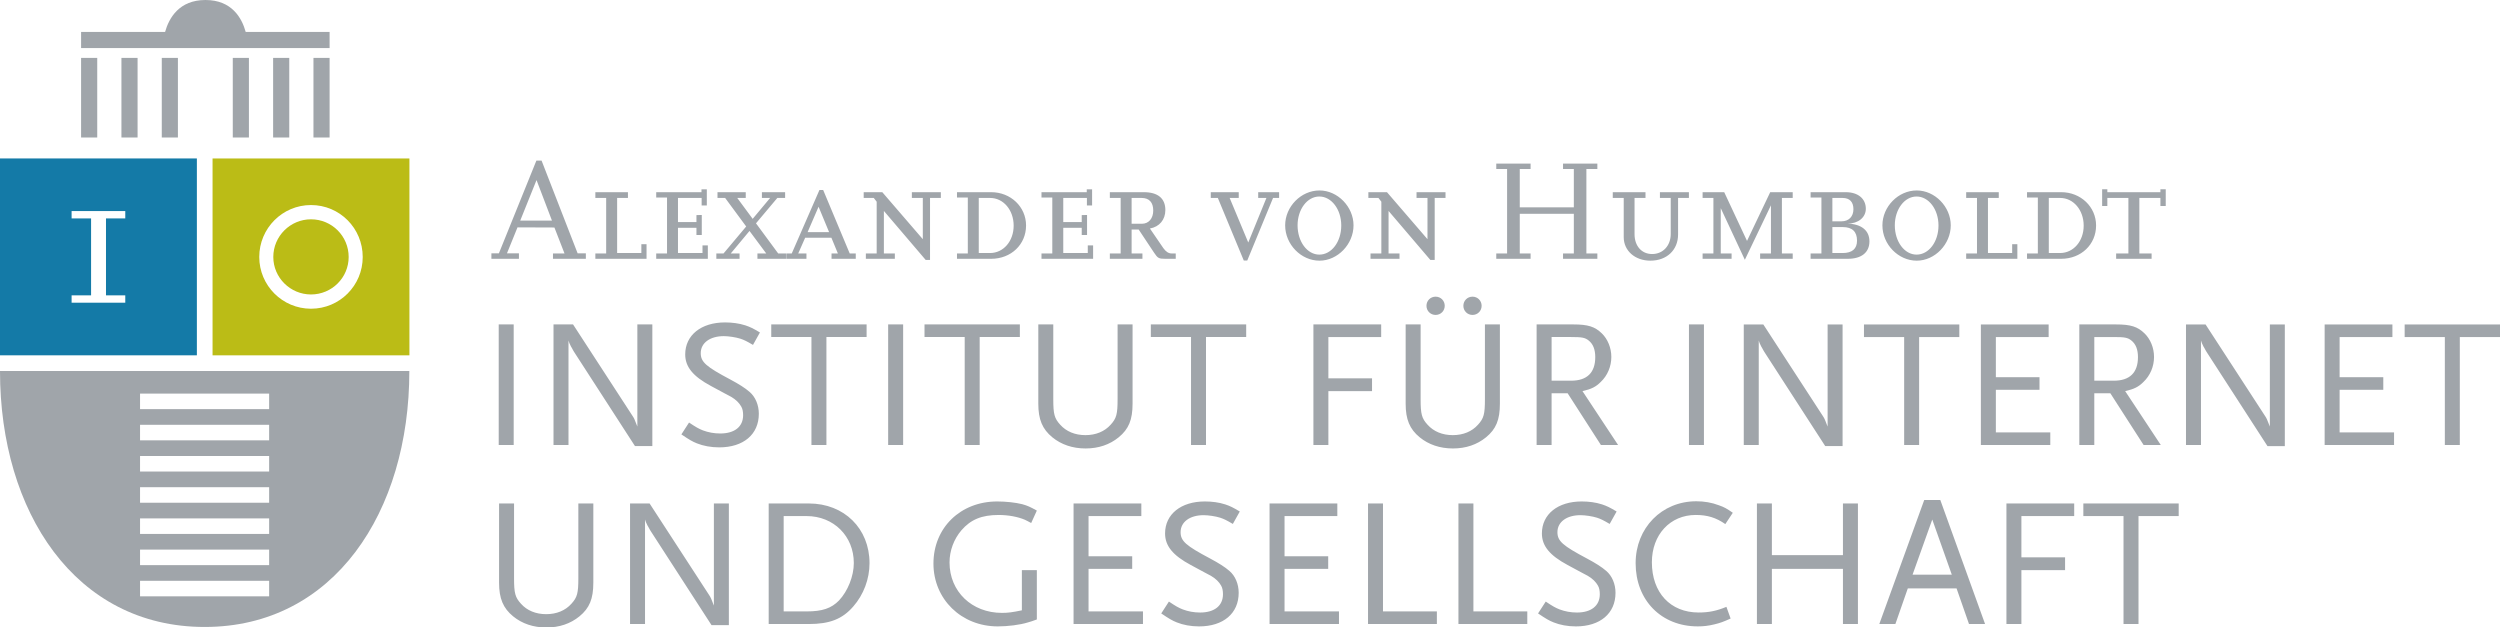
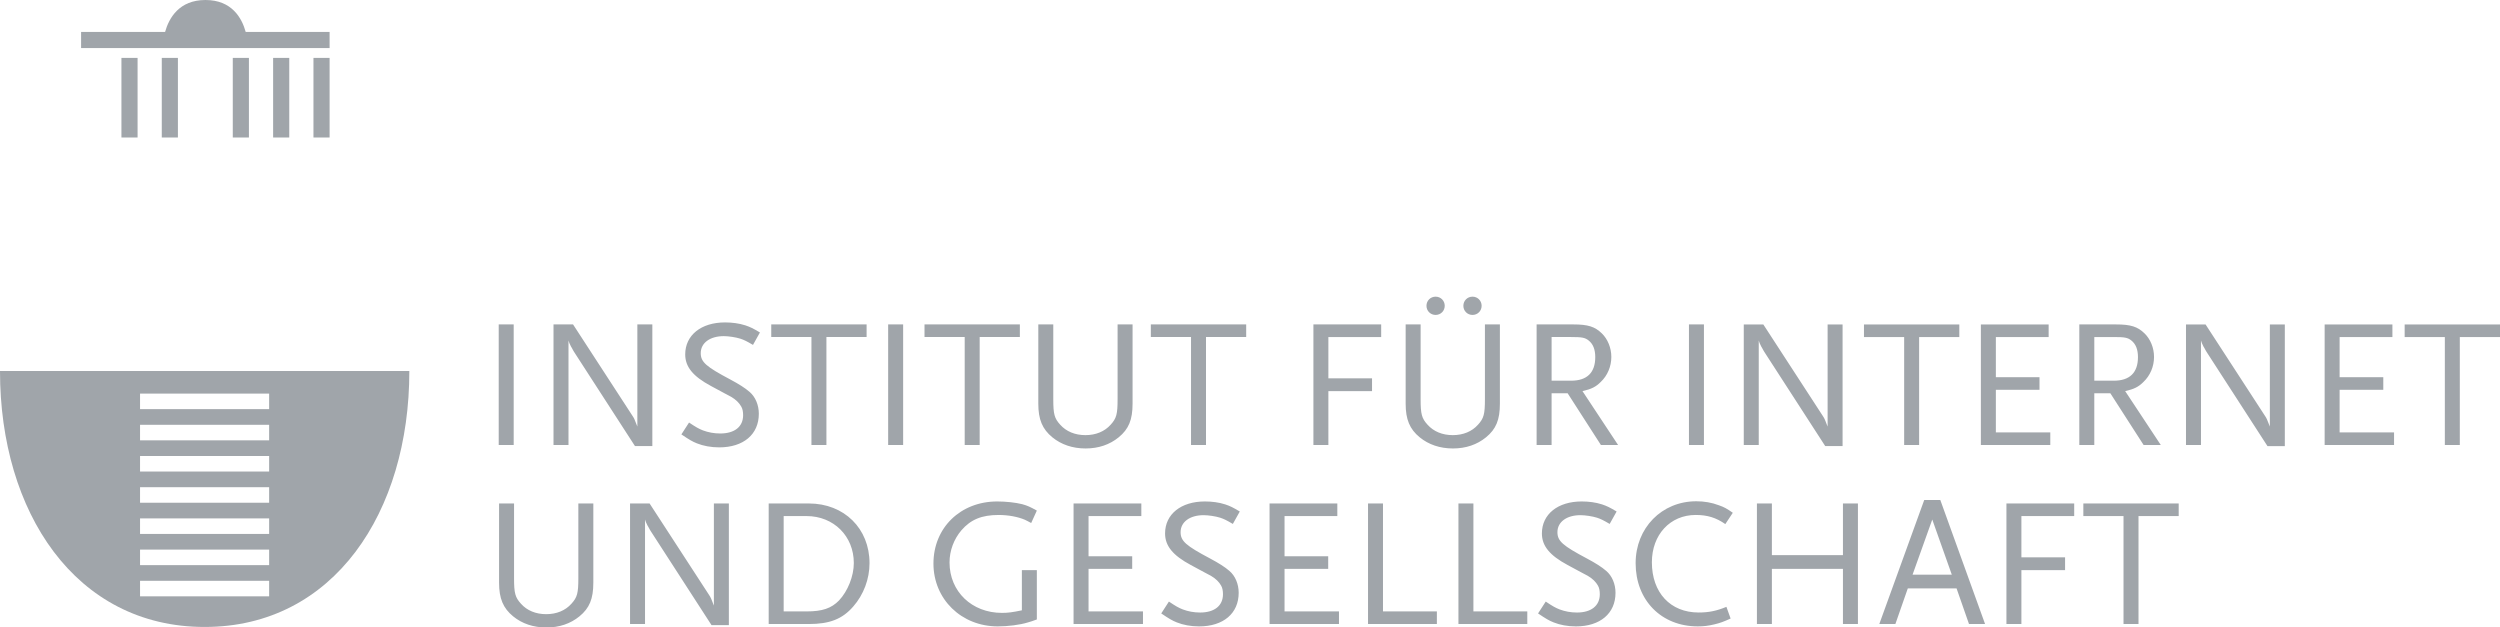
<svg xmlns="http://www.w3.org/2000/svg" xml:space="preserve" enable-background="new 0 0 612 230" viewBox="0 0 330.713 83.008" height="83.008" width="330.713" y="0px" x="0px" id="Ebene_1" version="1.1">
  <defs id="defs33" />
  <g transform="translate(-140,-66)" id="g3">
-     <path style="fill:#a0a5aa" id="path5" d="m 217.499,99.51 -1.087,0 -4.769,-12.265 -0.687,0 -4.959,12.265 -0.992,0 0,0.725 3.643,0 0,-0.725 -1.583,0 1.393,-3.433 4.883,0.019 1.335,3.434 -1.526,0 0,0.706 4.349,0 0,-0.726 0,0 z m -8.679,-4.33 2.155,-5.36 2.041,5.36 -4.196,0 0,0 z m 16.709,3.128 -0.686,0 0,1.164 -3.205,0 0,-7.286 1.431,0 0,-0.763 -4.311,0 0,0.763 1.43,0 0,7.344 -1.43,0 0,0.706 6.771,0 0,-1.928 0,0 z m 8.107,0.153 -0.706,0 0,1.011 -3.243,0 0,-3.338 2.442,0 0,0.954 0.706,0 0,-2.651 -0.706,0.019 0,0.916 -2.442,0 0,-3.185 3.129,0 0,0.992 0.686,0 0,-2.136 -0.706,0 0,0.381 -5.989,0 0,0.706 1.431,0 0,7.401 -1.431,0 0,0.706 6.829,0 0,-1.776 0,0 z m 10.338,1.068 -1.03,0 -2.937,-3.987 2.823,-3.357 1.03,0 0,-0.763 -3.071,0 0,0.763 1.087,0 -2.308,2.766 -2.041,-2.766 1.125,0 0,-0.763 -3.738,0 0,0.763 1.011,0 2.784,3.776 -2.994,3.567 -0.954,0 0,0.706 3.071,0 0,-0.706 -1.163,0 2.479,-2.976 2.213,2.976 -1.164,0 0,0.706 3.777,0 0,-0.705 0,0 z m 9.232,0 -0.801,0 -3.51,-8.393 -0.496,0 -3.662,8.393 -0.725,0 0,0.706 2.67,0 0,-0.706 -1.087,0 0.916,-2.079 3.471,0 0.859,2.079 -0.84,0 0,0.706 3.205,0 0,-0.706 0,0 z m -6.371,-2.823 1.45,-3.357 1.392,3.357 -2.842,0 0,0 z m 16.194,-4.52 1.431,0 0,-0.763 -3.834,0 0,0.763 1.449,0 0,5.455 -5.359,-6.218 -2.461,0 0,0.763 1.335,0 0.382,0.496 0,6.848 -1.431,0 0,0.706 3.834,0 0,-0.706 -1.45,0 0,-5.627 5.532,6.485 0.572,0 0,-8.202 0,0 z m 3.567,8.049 4.521,0 c 2.632,0 4.616,-1.888 4.616,-4.406 0,-2.46 -2.022,-4.406 -4.616,-4.406 l -4.521,0 0,0.706 1.431,0 0,7.401 -1.431,0 0,0.705 0,0 z m 2.88,-0.763 0,-7.286 1.507,0 c 1.755,0 3.109,1.602 3.109,3.662 0,2.06 -1.354,3.624 -3.128,3.624 l -1.488,0 0,0 z m 15.126,-1.011 -0.705,0 0,1.011 -3.243,0 0,-3.338 2.442,0 0,0.954 0.705,0 0,-2.651 -0.705,0.019 0,0.916 -2.442,0 0,-3.185 3.128,0 0,0.992 0.687,0 0,-2.136 -0.706,0 0,0.381 -5.989,0 0,0.706 1.43,0 0,7.401 -1.43,0 0,0.706 6.828,0 0,-1.776 0,0 z m 10.93,1.068 -0.534,0 c -0.42,0 -0.763,-0.229 -1.106,-0.706 l -1.774,-2.594 c 1.259,-0.229 2.041,-1.164 2.041,-2.441 0,-1.545 -0.992,-2.365 -2.842,-2.365 l -4.502,0 0,0.763 1.431,0 0,7.344 -1.431,0 0,0.706 4.311,0 0,-0.706 -1.431,0 0,-3.167 0.935,0 2.041,3.071 c 0.477,0.725 0.629,0.801 1.469,0.801 l 1.392,0 0,-0.706 0,0 z m -5.837,-7.343 1.335,0 c 0.992,0 1.526,0.591 1.526,1.659 0,1.049 -0.591,1.755 -1.506,1.755 l -1.355,0 0,-3.414 0,0 z m 18.711,0 0.801,0 0,-0.763 -2.766,0 0,0.763 1.088,0 -2.403,5.894 -2.46,-5.894 1.201,0 0,-0.763 -3.7,0 0,0.763 0.935,0 3.433,8.278 0.458,0 3.413,-8.278 0,0 z m 6.143,8.297 c 2.402,0 4.502,-2.175 4.502,-4.673 0,-2.46 -2.1,-4.616 -4.502,-4.616 -2.441,0 -4.541,2.137 -4.541,4.616 0,2.518 2.099,4.673 4.541,4.673 l 0,0 z m -0.02,-8.488 c 1.602,0 2.9,1.698 2.9,3.834 0,2.155 -1.279,3.853 -2.9,3.853 -1.602,0 -2.879,-1.717 -2.879,-3.872 0,-2.118 1.278,-3.815 2.879,-3.815 l 0,0 z m 15.26,0.191 1.432,0 0,-0.763 -3.834,0 0,0.763 1.449,0 0,5.455 -5.359,-6.218 -2.461,0 0,0.763 1.334,0 0.383,0.496 0,6.848 -1.432,0 0,0.706 3.834,0 0,-0.706 -1.449,0 0,-5.627 5.531,6.485 0.572,0 0,-8.202 0,0 z m 21.518,7.343 -1.451,0 0,-11.177 1.451,0 0,-0.706 -4.541,0 0,0.706 1.43,0 0,5.074 -7.152,0 0,-5.074 1.432,0 0,-0.706 -4.541,0 0,0.706 1.432,0 0,11.178 -1.432,0 0,0.706 4.541,0 0,-0.706 -1.432,0 0,-5.246 7.152,0 0,5.246 -1.43,0 0,0.706 4.541,0 0,-0.707 0,0 z m 12.111,-8.107 -3.834,0 0,0.763 1.43,0 0,4.769 c 0,1.545 -1.029,2.651 -2.459,2.651 -1.395,0 -2.328,-1.068 -2.328,-2.632 l 0,-4.788 1.449,0 0,-0.763 -4.33,0 0,0.763 1.449,0 0,5.188 c 0,1.793 1.488,3.109 3.529,3.109 2.174,0 3.662,-1.412 3.662,-3.472 l 0,-4.826 1.432,0 0,-0.762 0,0 z m 13.732,8.107 -1.43,0 0,-7.344 1.43,0 0,-0.763 -2.975,0 -3.07,6.447 -3.016,-6.447 -2.859,0 0,0.763 1.43,0 0,7.344 -1.43,0 0,0.706 3.834,0 0,-0.706 -1.432,0 0,-5.99 3.186,6.829 3.453,-7.21 0,6.371 -1.432,0 0,0.706 4.311,0 0,-0.706 0,0 z m 7.288,0.706 c 1.813,0 2.861,-0.839 2.861,-2.308 0,-1.431 -1.049,-2.289 -2.881,-2.346 1.393,0 2.404,-0.82 2.404,-1.964 0,-1.335 -1.031,-2.194 -2.652,-2.194 l -4.654,0 0,0.706 1.432,0 0,7.401 -1.432,0 0,0.706 4.922,0 0,-0.001 z m -2.042,-4.196 1.373,0 c 1.26,0 1.889,0.61 1.889,1.793 0,1.087 -0.648,1.64 -1.908,1.64 l -1.354,0 0,-3.433 0,0 z m 0,-3.853 1.354,0 c 0.936,0 1.432,0.534 1.432,1.488 0,0.973 -0.611,1.602 -1.564,1.602 l -1.221,0 0,-3.09 -10e-4,0 z m 11.159,8.297 c 2.404,0 4.502,-2.175 4.502,-4.673 0,-2.46 -2.098,-4.616 -4.502,-4.616 -2.441,0 -4.539,2.137 -4.539,4.616 0,2.518 2.097,4.673 4.539,4.673 l 0,0 z m -0.02,-8.488 c 1.604,0 2.9,1.698 2.9,3.834 0,2.155 -1.279,3.853 -2.9,3.853 -1.602,0 -2.879,-1.717 -2.879,-3.872 0,-2.118 1.278,-3.815 2.879,-3.815 l 0,0 z m 13.334,6.313 -0.688,0 0,1.164 -3.203,0 0,-7.286 1.43,0 0,-0.763 -4.311,0 0,0.763 1.43,0 0,7.344 -1.43,0 0,0.706 6.771,0 0,-1.928 0.001,0 z m 1.277,1.927 4.521,0 c 2.631,0 4.615,-1.888 4.615,-4.406 0,-2.46 -2.021,-4.406 -4.615,-4.406 l -4.521,0 0,0.706 1.432,0 0,7.401 -1.432,0 0,0.705 0,0 z m 2.881,-0.763 0,-7.286 1.506,0 c 1.756,0 3.109,1.602 3.109,3.662 0,2.06 -1.354,3.624 -3.127,3.624 l -1.488,0 0,0 z m 13.6,0.057 -1.621,0 0,-7.344 2.785,0 0,1.068 0.705,0 0,-2.212 -0.705,0 0,0.381 -7.02,0 0,-0.381 -0.688,0 0,2.212 0.688,0 0,-1.068 2.785,0 0,7.344 -1.621,0 0,0.706 4.691,0 0,-0.706 0.001,0 z" />
    <path style="fill:#a0a5aa" id="path7" d="m 218.489,143.088 0,-10.487 -1.982,0 0,9.884 c 0,1.98 -0.145,2.537 -0.918,3.383 -0.798,0.894 -1.958,1.377 -3.335,1.377 -1.377,0 -2.537,-0.483 -3.334,-1.377 -0.773,-0.846 -0.918,-1.402 -0.918,-3.383 l 0,-9.884 -1.981,0 0,10.487 c 0,2.078 0.532,3.359 1.861,4.446 1.184,0.967 2.682,1.474 4.398,1.474 1.715,0 3.189,-0.507 4.374,-1.474 1.327,-1.087 1.835,-2.32 1.835,-4.446 l 0,0 z m 17.929,5.606 0,-16.094 -1.981,0 0,13.508 c -0.048,-0.097 -0.073,-0.193 -0.097,-0.241 -0.169,-0.459 -0.193,-0.484 -0.29,-0.725 -0.072,-0.146 -0.145,-0.29 -0.217,-0.388 l -7.902,-12.154 -2.585,0 0,15.948 1.981,0 0,-13.822 c 0.097,0.314 0.145,0.436 0.242,0.604 0.024,0.097 0.096,0.193 0.193,0.362 0.121,0.242 0.242,0.436 0.314,0.556 l 8.047,12.445 2.295,0 0,10e-4 z m 18.607,-8.192 c 0,-4.591 -3.359,-7.901 -8.023,-7.901 l -5.316,0 0,15.948 5.292,0 c 2.779,0 4.446,-0.652 5.896,-2.319 1.377,-1.572 2.151,-3.65 2.151,-5.728 l 0,0 z m -2.078,-0.023 c 0,1.739 -0.798,3.721 -1.958,4.954 -1.015,1.038 -2.199,1.449 -4.301,1.449 l -3.021,0 0,-12.614 3.021,0 c 3.6,0 6.259,2.658 6.259,6.211 l 0,0 z m 24.212,7.466 0,-6.525 -1.981,0 0,5.317 c -1.281,0.265 -1.837,0.338 -2.634,0.338 -3.987,0 -6.935,-2.827 -6.935,-6.67 0,-1.57 0.58,-3.093 1.57,-4.253 1.233,-1.426 2.683,-2.029 4.93,-2.029 1.281,0 2.537,0.241 3.455,0.628 0.194,0.097 0.46,0.218 0.846,0.436 l 0.749,-1.644 c -0.87,-0.483 -1.232,-0.652 -1.933,-0.846 -0.846,-0.218 -2.175,-0.362 -3.31,-0.362 -4.857,0 -8.434,3.479 -8.434,8.215 0,4.713 3.697,8.313 8.506,8.313 1.329,0 2.924,-0.193 4.011,-0.532 0.266,-0.072 0.653,-0.193 1.16,-0.386 l 0,0 z m 14.04,0.604 0,-1.667 -7.201,0 0,-5.631 5.775,0 0,-1.667 -5.775,0 0,-5.316 6.983,0 0,-1.667 -8.965,0 0,15.948 9.183,0 0,0 z m 12.806,-14.885 c -0.894,-0.532 -1.28,-0.726 -1.933,-0.942 -0.821,-0.267 -1.764,-0.387 -2.682,-0.387 -3.166,0 -5.268,1.691 -5.268,4.229 0,1.644 1.015,2.899 3.407,4.181 1.498,0.821 2.393,1.28 2.658,1.425 0.629,0.363 1.088,0.822 1.354,1.305 0.169,0.29 0.241,0.678 0.241,1.137 0,1.521 -1.135,2.417 -3.02,2.417 -0.822,0 -1.595,-0.146 -2.296,-0.411 -0.556,-0.218 -0.942,-0.436 -1.836,-1.039 l -1.015,1.57 c 1.039,0.7 1.45,0.942 2.054,1.184 0.845,0.339 1.86,0.532 2.948,0.532 3.214,0 5.243,-1.716 5.243,-4.446 0,-1.16 -0.459,-2.248 -1.232,-2.899 -0.58,-0.508 -1.426,-1.039 -2.513,-1.619 -3.238,-1.716 -3.939,-2.32 -3.939,-3.504 0,-1.354 1.232,-2.247 3.045,-2.247 0.628,0 1.595,0.145 2.199,0.338 0.507,0.169 0.846,0.338 1.667,0.821 l 0.918,-1.645 0,0 z m 13.122,14.885 0,-1.667 -7.201,0 0,-5.631 5.775,0 0,-1.667 -5.775,0 0,-5.316 6.982,0 0,-1.667 -8.965,0 0,15.948 9.184,0 0,0 z m 12.951,0 0,-1.667 -7.129,0 0,-14.281 -1.98,0 0,15.948 9.109,0 0,0 z m 11.961,0 0,-1.667 -7.129,0 0,-14.281 -1.98,0 0,15.948 9.109,0 0,0 z m 11.816,-14.885 c -0.895,-0.532 -1.281,-0.726 -1.934,-0.942 -0.82,-0.267 -1.764,-0.387 -2.682,-0.387 -3.166,0 -5.268,1.691 -5.268,4.229 0,1.644 1.016,2.899 3.406,4.181 1.498,0.821 2.393,1.28 2.658,1.425 0.629,0.363 1.088,0.822 1.354,1.305 0.17,0.29 0.242,0.678 0.242,1.137 0,1.521 -1.137,2.417 -3.021,2.417 -0.82,0 -1.594,-0.146 -2.295,-0.411 -0.555,-0.218 -0.943,-0.436 -1.836,-1.039 l -1.016,1.57 c 1.039,0.7 1.449,0.942 2.055,1.184 0.846,0.339 1.859,0.532 2.947,0.532 3.215,0 5.244,-1.716 5.244,-4.446 0,-1.16 -0.459,-2.248 -1.232,-2.899 -0.58,-0.508 -1.426,-1.039 -2.514,-1.619 -3.238,-1.716 -3.938,-2.32 -3.938,-3.504 0,-1.354 1.23,-2.247 3.043,-2.247 0.629,0 1.596,0.145 2.199,0.338 0.508,0.169 0.846,0.338 1.668,0.821 l 0.92,-1.645 0,0 z m 15.37,0.169 c -0.797,-0.556 -1.137,-0.749 -1.836,-0.991 -0.943,-0.362 -1.959,-0.531 -2.998,-0.531 -4.566,0 -8.021,3.528 -8.021,8.191 0,4.906 3.406,8.361 8.215,8.361 0.75,0 1.402,-0.072 2.199,-0.267 0.797,-0.192 1.186,-0.338 2.15,-0.772 l -0.555,-1.547 c -1.281,0.532 -2.32,0.75 -3.674,0.75 -3.746,0 -6.186,-2.634 -6.186,-6.646 0,-3.648 2.416,-6.258 5.799,-6.258 1.547,0 2.707,0.362 3.916,1.208 l 0.991,-1.498 0,0 z m 16.552,14.716 0,-15.948 -1.982,0 0,6.839 -9.4,0 0,-6.839 -1.98,0 0,15.948 1.98,0 0,-7.298 9.4,0 0,7.298 1.982,0 0,0 z m 16.819,0 -5.922,-16.407 -2.127,0 -5.943,16.407 2.127,0 1.643,-4.712 6.451,0 1.645,4.712 2.126,0 0,0 z m -4.399,-6.525 -5.195,0 2.609,-7.298 2.586,7.298 0,0 z m 16.19,-7.756 0,-1.667 -8.965,0 0,15.948 1.98,0 0,-7.129 5.777,0 0,-1.69 -5.777,0 0,-5.462 6.985,0 0,0 z m 13.822,0 0,-1.667 -12.613,0 0,1.667 5.314,0 0,14.281 1.982,0 0,-14.281 5.317,0 0,0 z" />
    <path style="fill:#a0a5aa" id="path9" d="m 207.954,124.865 0,-15.948 -1.981,0 0,15.948 1.981,0 0,0 z m 18.341,0.146 0,-16.094 -1.982,0 0,13.508 c -0.048,-0.097 -0.072,-0.193 -0.096,-0.241 -0.17,-0.459 -0.194,-0.483 -0.29,-0.726 -0.073,-0.145 -0.145,-0.29 -0.218,-0.387 l -7.902,-12.154 -2.585,0 0,15.948 1.981,0 0,-13.821 c 0.097,0.313 0.145,0.435 0.242,0.604 0.024,0.097 0.097,0.193 0.193,0.362 0.121,0.242 0.242,0.436 0.314,0.556 l 8.047,12.445 2.296,0 0,0 z m 14.232,-15.031 c -0.894,-0.532 -1.28,-0.725 -1.933,-0.942 -0.822,-0.266 -1.764,-0.387 -2.682,-0.387 -3.166,0 -5.268,1.691 -5.268,4.229 0,1.644 1.015,2.899 3.407,4.181 1.498,0.821 2.392,1.28 2.658,1.426 0.629,0.362 1.088,0.821 1.353,1.305 0.17,0.29 0.242,0.677 0.242,1.136 0,1.522 -1.136,2.416 -3.02,2.416 -0.822,0 -1.595,-0.145 -2.296,-0.41 -0.556,-0.218 -0.942,-0.436 -1.837,-1.039 l -1.014,1.57 c 1.039,0.701 1.449,0.942 2.054,1.185 0.845,0.338 1.86,0.531 2.948,0.531 3.213,0 5.243,-1.716 5.243,-4.446 0,-1.16 -0.459,-2.247 -1.232,-2.899 -0.58,-0.508 -1.426,-1.039 -2.513,-1.619 -3.238,-1.716 -3.939,-2.32 -3.939,-3.504 0,-1.354 1.232,-2.247 3.045,-2.247 0.628,0 1.595,0.145 2.199,0.338 0.507,0.169 0.845,0.339 1.667,0.822 l 0.918,-1.646 0,0 z m 14.112,0.604 0,-1.667 -12.614,0 0,1.667 5.317,0 0,14.281 1.981,0 0,-14.281 5.316,0 0,0 z m 4.833,14.281 0,-15.948 -1.982,0 0,15.948 1.982,0 0,0 z m 15.44,-14.281 0,-1.667 -12.613,0 0,1.667 5.316,0 0,14.281 1.981,0 0,-14.281 5.316,0 0,0 z m 14.91,8.82 0,-10.487 -1.982,0 0,9.884 c 0,1.981 -0.145,2.537 -0.918,3.383 -0.798,0.894 -1.958,1.377 -3.335,1.377 -1.377,0 -2.537,-0.483 -3.335,-1.377 -0.773,-0.846 -0.918,-1.401 -0.918,-3.383 l 0,-9.884 -1.981,0 0,10.487 c 0,2.078 0.531,3.359 1.86,4.446 1.184,0.967 2.683,1.475 4.398,1.475 1.716,0 3.19,-0.508 4.374,-1.475 1.329,-1.086 1.837,-2.319 1.837,-4.446 l 0,0 z m 15.03,-8.82 0,-1.667 -12.614,0 0,1.667 5.316,0 0,14.281 1.982,0 0,-14.281 5.316,0 0,0 z m 17.857,0 0,-1.667 -8.965,0 0,15.948 1.98,0 0,-7.128 5.775,0 0,-1.691 -5.775,0 0,-5.462 6.985,0 0,0 z m 13.289,-4.132 c 0,-0.676 -0.531,-1.208 -1.207,-1.208 -0.678,0 -1.209,0.532 -1.209,1.208 0,0.677 0.531,1.208 1.209,1.208 0.676,0 1.207,-0.531 1.207,-1.208 l 0,0 z m -4.881,0 c 0,-0.676 -0.531,-1.208 -1.207,-1.208 -0.678,0 -1.209,0.532 -1.209,1.208 0,0.677 0.531,1.208 1.209,1.208 0.676,0 1.207,-0.531 1.207,-1.208 l 0,0 z m 7.297,12.952 0,-10.487 -1.98,0 0,9.884 c 0,1.981 -0.145,2.537 -0.918,3.383 -0.797,0.894 -1.957,1.377 -3.334,1.377 -1.377,0 -2.537,-0.483 -3.336,-1.377 -0.773,-0.846 -0.918,-1.401 -0.918,-3.383 l 0,-9.884 -1.98,0 0,10.487 c 0,2.078 0.531,3.359 1.859,4.446 1.184,0.967 2.682,1.475 4.398,1.475 1.715,0 3.189,-0.508 4.373,-1.475 1.33,-1.086 1.836,-2.319 1.836,-4.446 l 0,0 z m 15.635,5.461 -4.711,-7.128 c 1.184,-0.266 1.764,-0.556 2.416,-1.209 0.895,-0.845 1.402,-2.054 1.402,-3.31 0,-1.209 -0.484,-2.368 -1.258,-3.117 -0.918,-0.895 -1.836,-1.185 -3.77,-1.185 l -4.857,0 0,15.948 1.982,0 0,-6.838 2.125,0 4.398,6.838 2.273,0 0,10e-4 z m -3.02,-11.623 c 0,2.055 -1.088,3.117 -3.191,3.117 l -2.584,0 0,-5.775 2.584,0 c 1.428,0 1.838,0.073 2.32,0.46 0.58,0.459 0.871,1.184 0.871,2.198 l 0,0 z m 14.377,11.623 0,-15.948 -1.982,0 0,15.948 1.982,0 0,0 z m 18.34,0.146 0,-16.094 -1.98,0 0,13.508 c -0.047,-0.097 -0.072,-0.193 -0.098,-0.241 -0.168,-0.459 -0.191,-0.483 -0.289,-0.726 -0.072,-0.145 -0.145,-0.29 -0.217,-0.387 l -7.902,-12.154 -2.586,0 0,15.948 1.982,0 0,-13.821 c 0.096,0.313 0.145,0.435 0.242,0.604 0.023,0.097 0.096,0.193 0.191,0.362 0.121,0.242 0.242,0.436 0.314,0.556 l 8.047,12.445 2.296,0 0,0 z m 15.442,-14.427 0,-1.667 -12.613,0 0,1.667 5.316,0 0,14.281 1.98,0 0,-14.281 5.317,0 0,0 z m 12.035,14.281 0,-1.667 -7.201,0 0,-5.63 5.773,0 0,-1.668 -5.773,0 0,-5.316 6.982,0 0,-1.667 -8.965,0 0,15.948 9.184,0 0,0 z m 14.617,0 -4.711,-7.128 c 1.184,-0.266 1.764,-0.556 2.416,-1.209 0.895,-0.845 1.402,-2.054 1.402,-3.31 0,-1.209 -0.484,-2.368 -1.258,-3.117 -0.918,-0.895 -1.836,-1.185 -3.77,-1.185 l -4.857,0 0,15.948 1.982,0 0,-6.838 2.125,0 4.398,6.838 2.273,0 0,10e-4 z m -3.02,-11.623 c 0,2.055 -1.088,3.117 -3.189,3.117 l -2.586,0 0,-5.775 2.586,0 c 1.426,0 1.836,0.073 2.318,0.46 0.58,0.459 0.871,1.184 0.871,2.198 l 0,0 z m 19.428,11.769 0,-16.094 -1.98,0 0,13.508 c -0.049,-0.097 -0.074,-0.193 -0.098,-0.241 -0.17,-0.459 -0.193,-0.483 -0.291,-0.726 -0.07,-0.145 -0.145,-0.29 -0.217,-0.387 l -7.9,-12.154 -2.588,0 0,15.948 1.982,0 0,-13.821 c 0.098,0.313 0.146,0.435 0.242,0.604 0.023,0.097 0.096,0.193 0.193,0.362 0.121,0.242 0.242,0.436 0.314,0.556 l 8.047,12.445 2.296,0 0,0 z m 14.449,-0.146 0,-1.667 -7.201,0 0,-5.63 5.777,0 0,-1.668 -5.777,0 0,-5.316 6.984,0 0,-1.667 -8.965,0 0,15.948 9.182,0 0,0 z m 14.016,-14.281 0,-1.667 -12.613,0 0,1.667 5.316,0 0,14.281 1.98,0 0,-14.281 5.317,0 0,0 z" />
    <path style="fill:#a0a5aa" id="path11" d="m 194.149,115.099 c 0,-0.007 0,-0.013 0,-0.019 l -54.149,0 c 0,0.006 0,0.012 0,0.019 0,18.625 9.962,33.839 27.075,33.839 17.098,0 27.074,-15.214 27.074,-33.839 l 0,0 z m -18.546,5.02 -17.077,0 0,-2.05 17.077,0 0,2.05 0,0 z m 0,4.127 -17.077,0 0,-2.049 17.077,0 0,2.049 0,0 z m 0,4.127 -17.077,0 0,-2.049 17.077,0 0,2.049 0,0 z m 0,4.127 -17.077,0 0,-2.049 17.077,0 0,2.049 0,0 z m 0,4.127 -17.077,0 0,-2.049 17.077,0 0,2.049 0,0 z m 0,4.127 -17.077,0 0,-2.049 17.077,0 0,2.049 0,0 z m 0,4.127 -17.077,0 0,-2.049 17.077,0 0,2.049 0,0 z" />
-     <path style="fill:#bbbc16" id="path13" d="m 194.161,113.004 0,-26.044 -26.043,0 0,26.043 26.043,0 0,0.001 z m -6.179,-13.008 c 0,3.774 -3.042,6.843 -6.843,6.843 -3.774,0 -6.843,-3.069 -6.843,-6.843 0,-3.802 3.069,-6.872 6.843,-6.872 3.802,0.001 6.843,3.07 6.843,6.872 l 0,0 z m -1.858,0 c 0,-2.76 -2.225,-4.985 -4.985,-4.985 -2.732,0 -4.985,2.225 -4.985,4.985 0,2.732 2.253,4.957 4.985,4.957 2.76,0 4.985,-2.225 4.985,-4.957 l 0,0 z" />
-     <path style="fill:#147aa7" id="path15" d="m 166.043,113.004 0,-26.044 -26.043,0 0,26.043 26.043,0 0,0.001 z m -9.471,-6.961 -7.101,0 0,-0.973 2.577,0 0,-10.176 -2.577,0 0,-0.974 7.101,0 0,0.973 -2.551,0 0,10.177 2.551,0 0,0.973 0,0 z" />
    <path style="fill:#a0a5aa" id="path17" d="m 183.601,70.225 -11.099,0 C 171.995,68.386 170.669,66 167.182,66 c -3.487,0 -4.826,2.385 -5.344,4.225 l -11.111,0 0,2.135 32.874,0 0,-2.135 0,0 z" />
-     <polygon style="fill:#a0a5aa" id="polygon19" points="150.727,73.659 150.727,84.189 150.727,84.189 152.862,84.189 152.862,73.659 " />
    <polygon style="fill:#a0a5aa" id="polygon21" points="156.064,73.659 156.064,84.189 156.064,84.189 158.199,84.189 158.199,73.659 " />
    <polygon style="fill:#a0a5aa" id="polygon23" points="161.4,73.659 161.4,84.189 161.4,84.189 163.535,84.189 163.535,73.659 " />
    <polygon style="fill:#a0a5aa" id="polygon25" points="170.793,73.659 170.793,84.189 170.793,84.189 172.928,84.189 172.928,73.659 " />
    <polygon style="fill:#a0a5aa" id="polygon27" points="176.13,73.659 176.13,84.189 176.13,84.189 178.265,84.189 178.265,73.659 " />
    <polygon style="fill:#a0a5aa" id="polygon29" points="181.466,73.659 181.466,84.189 181.466,84.189 183.601,84.189 183.601,73.659 " />
  </g>
</svg>